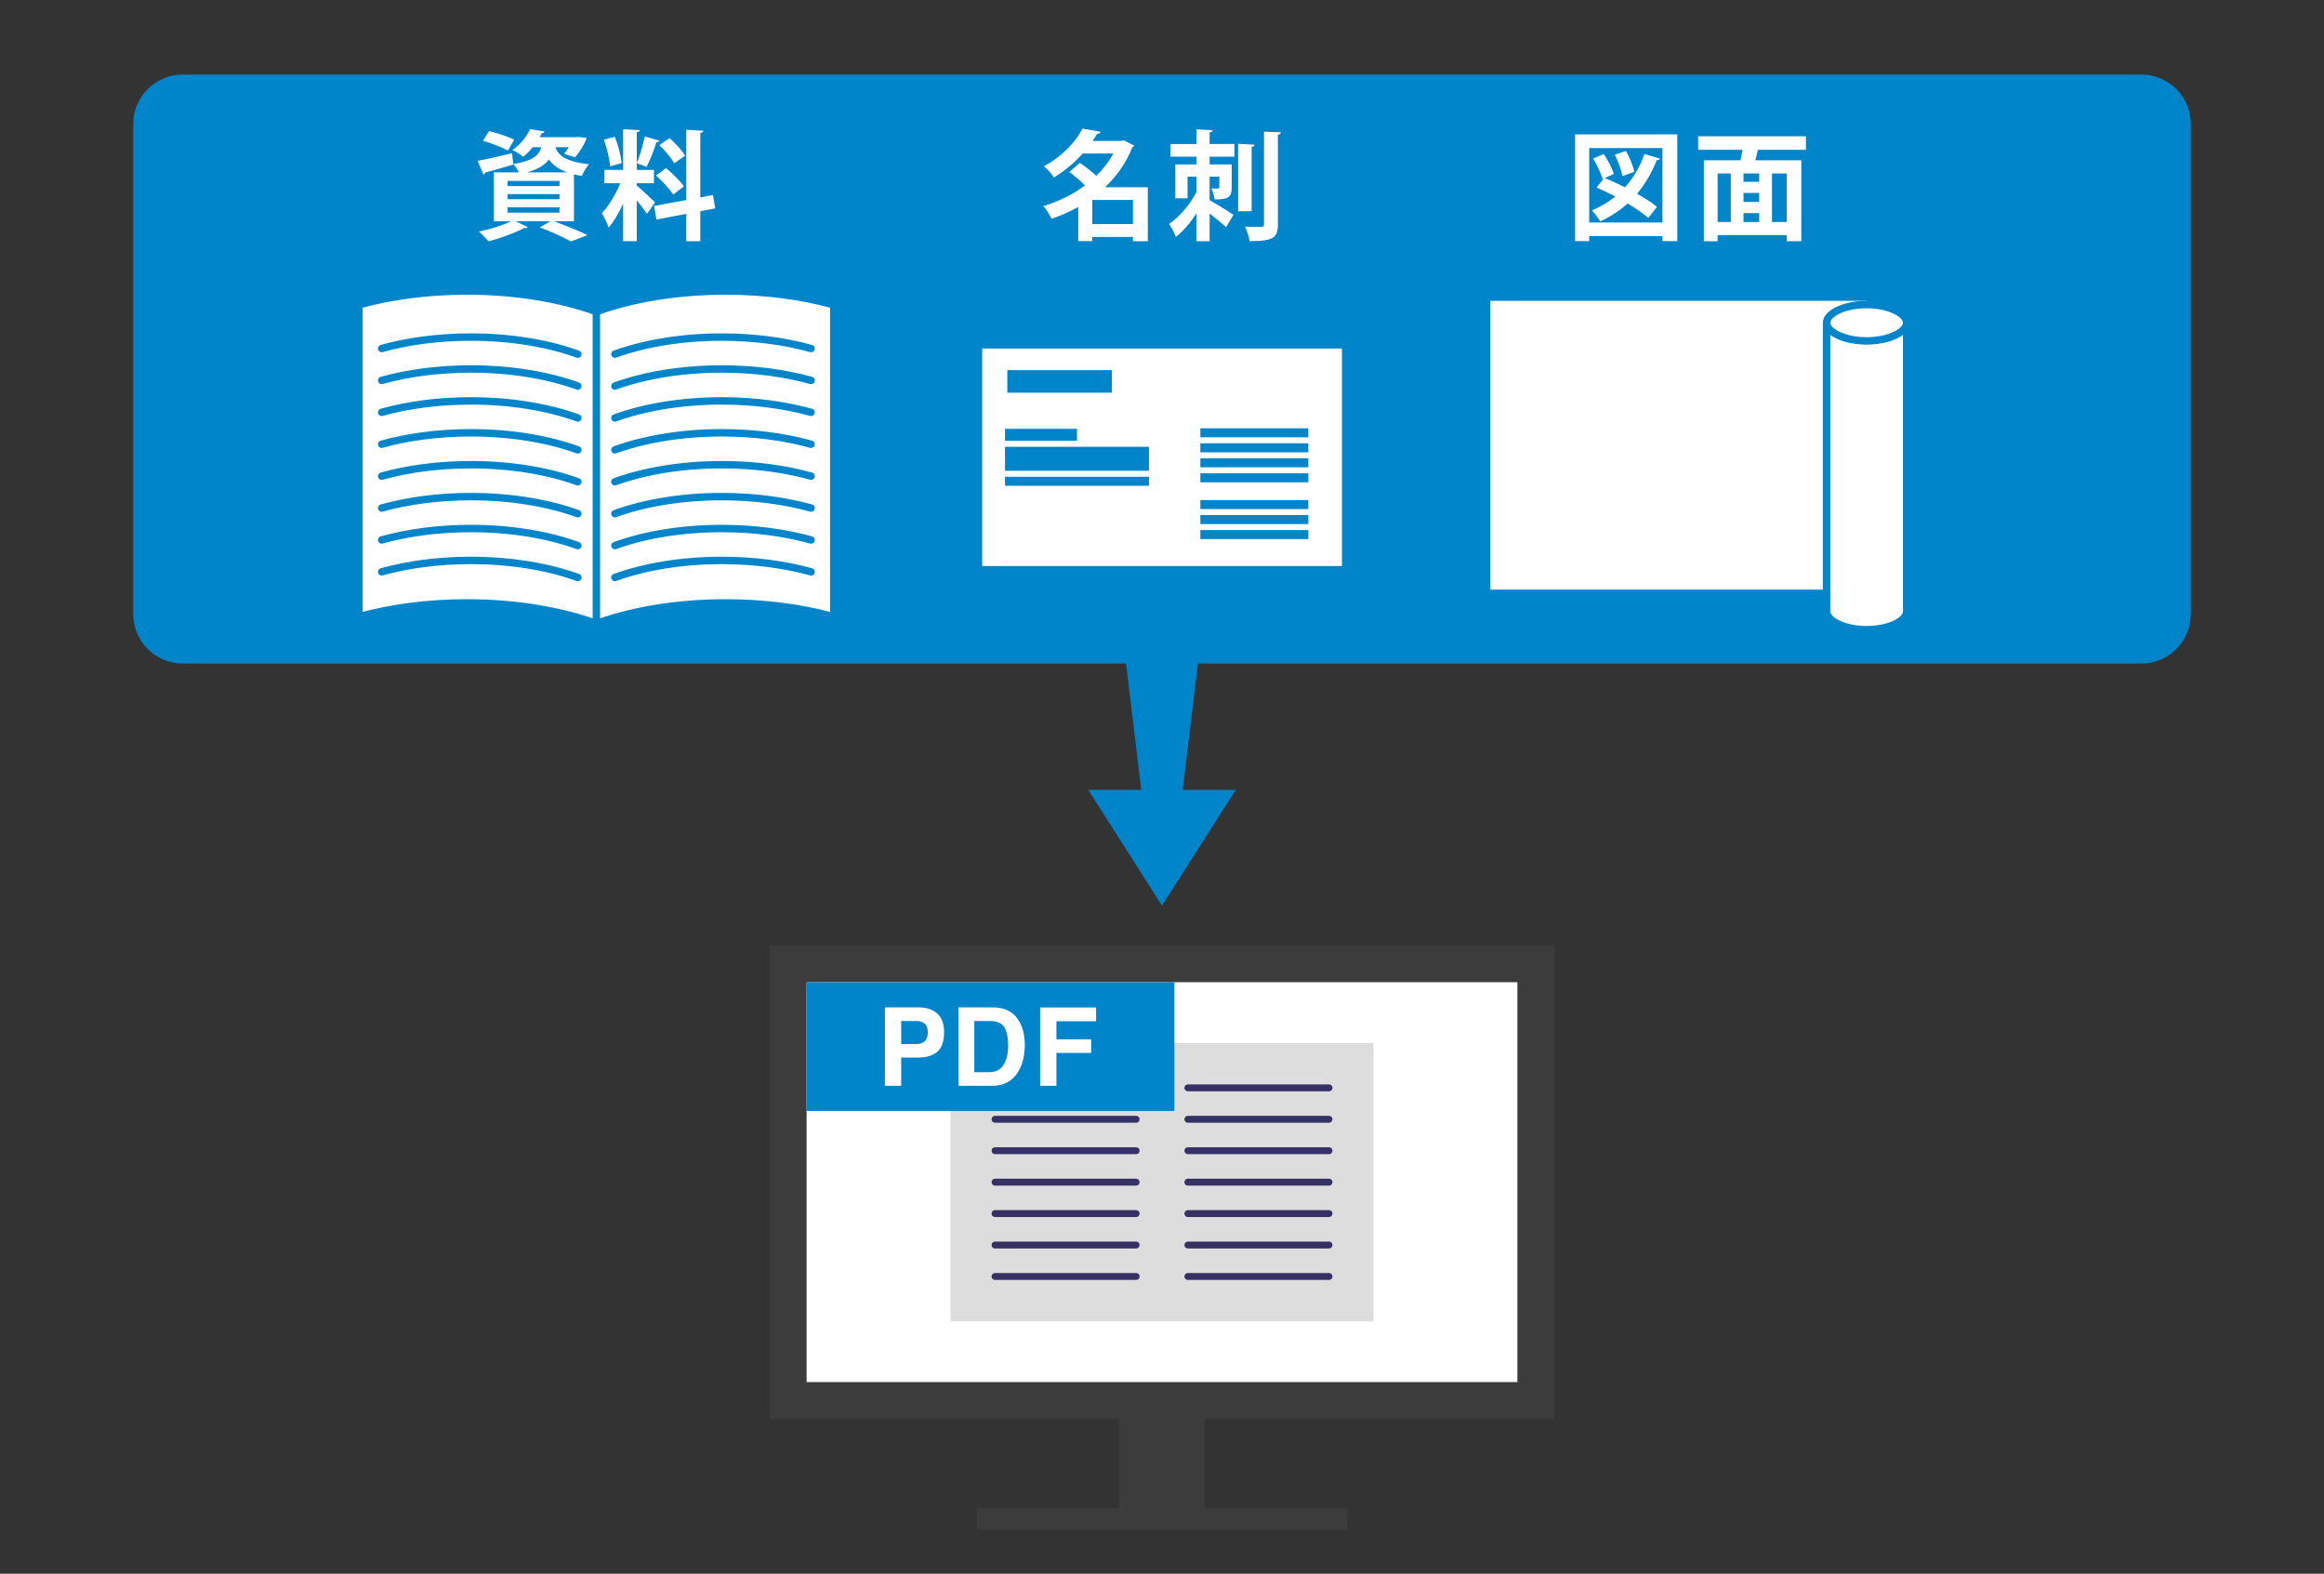
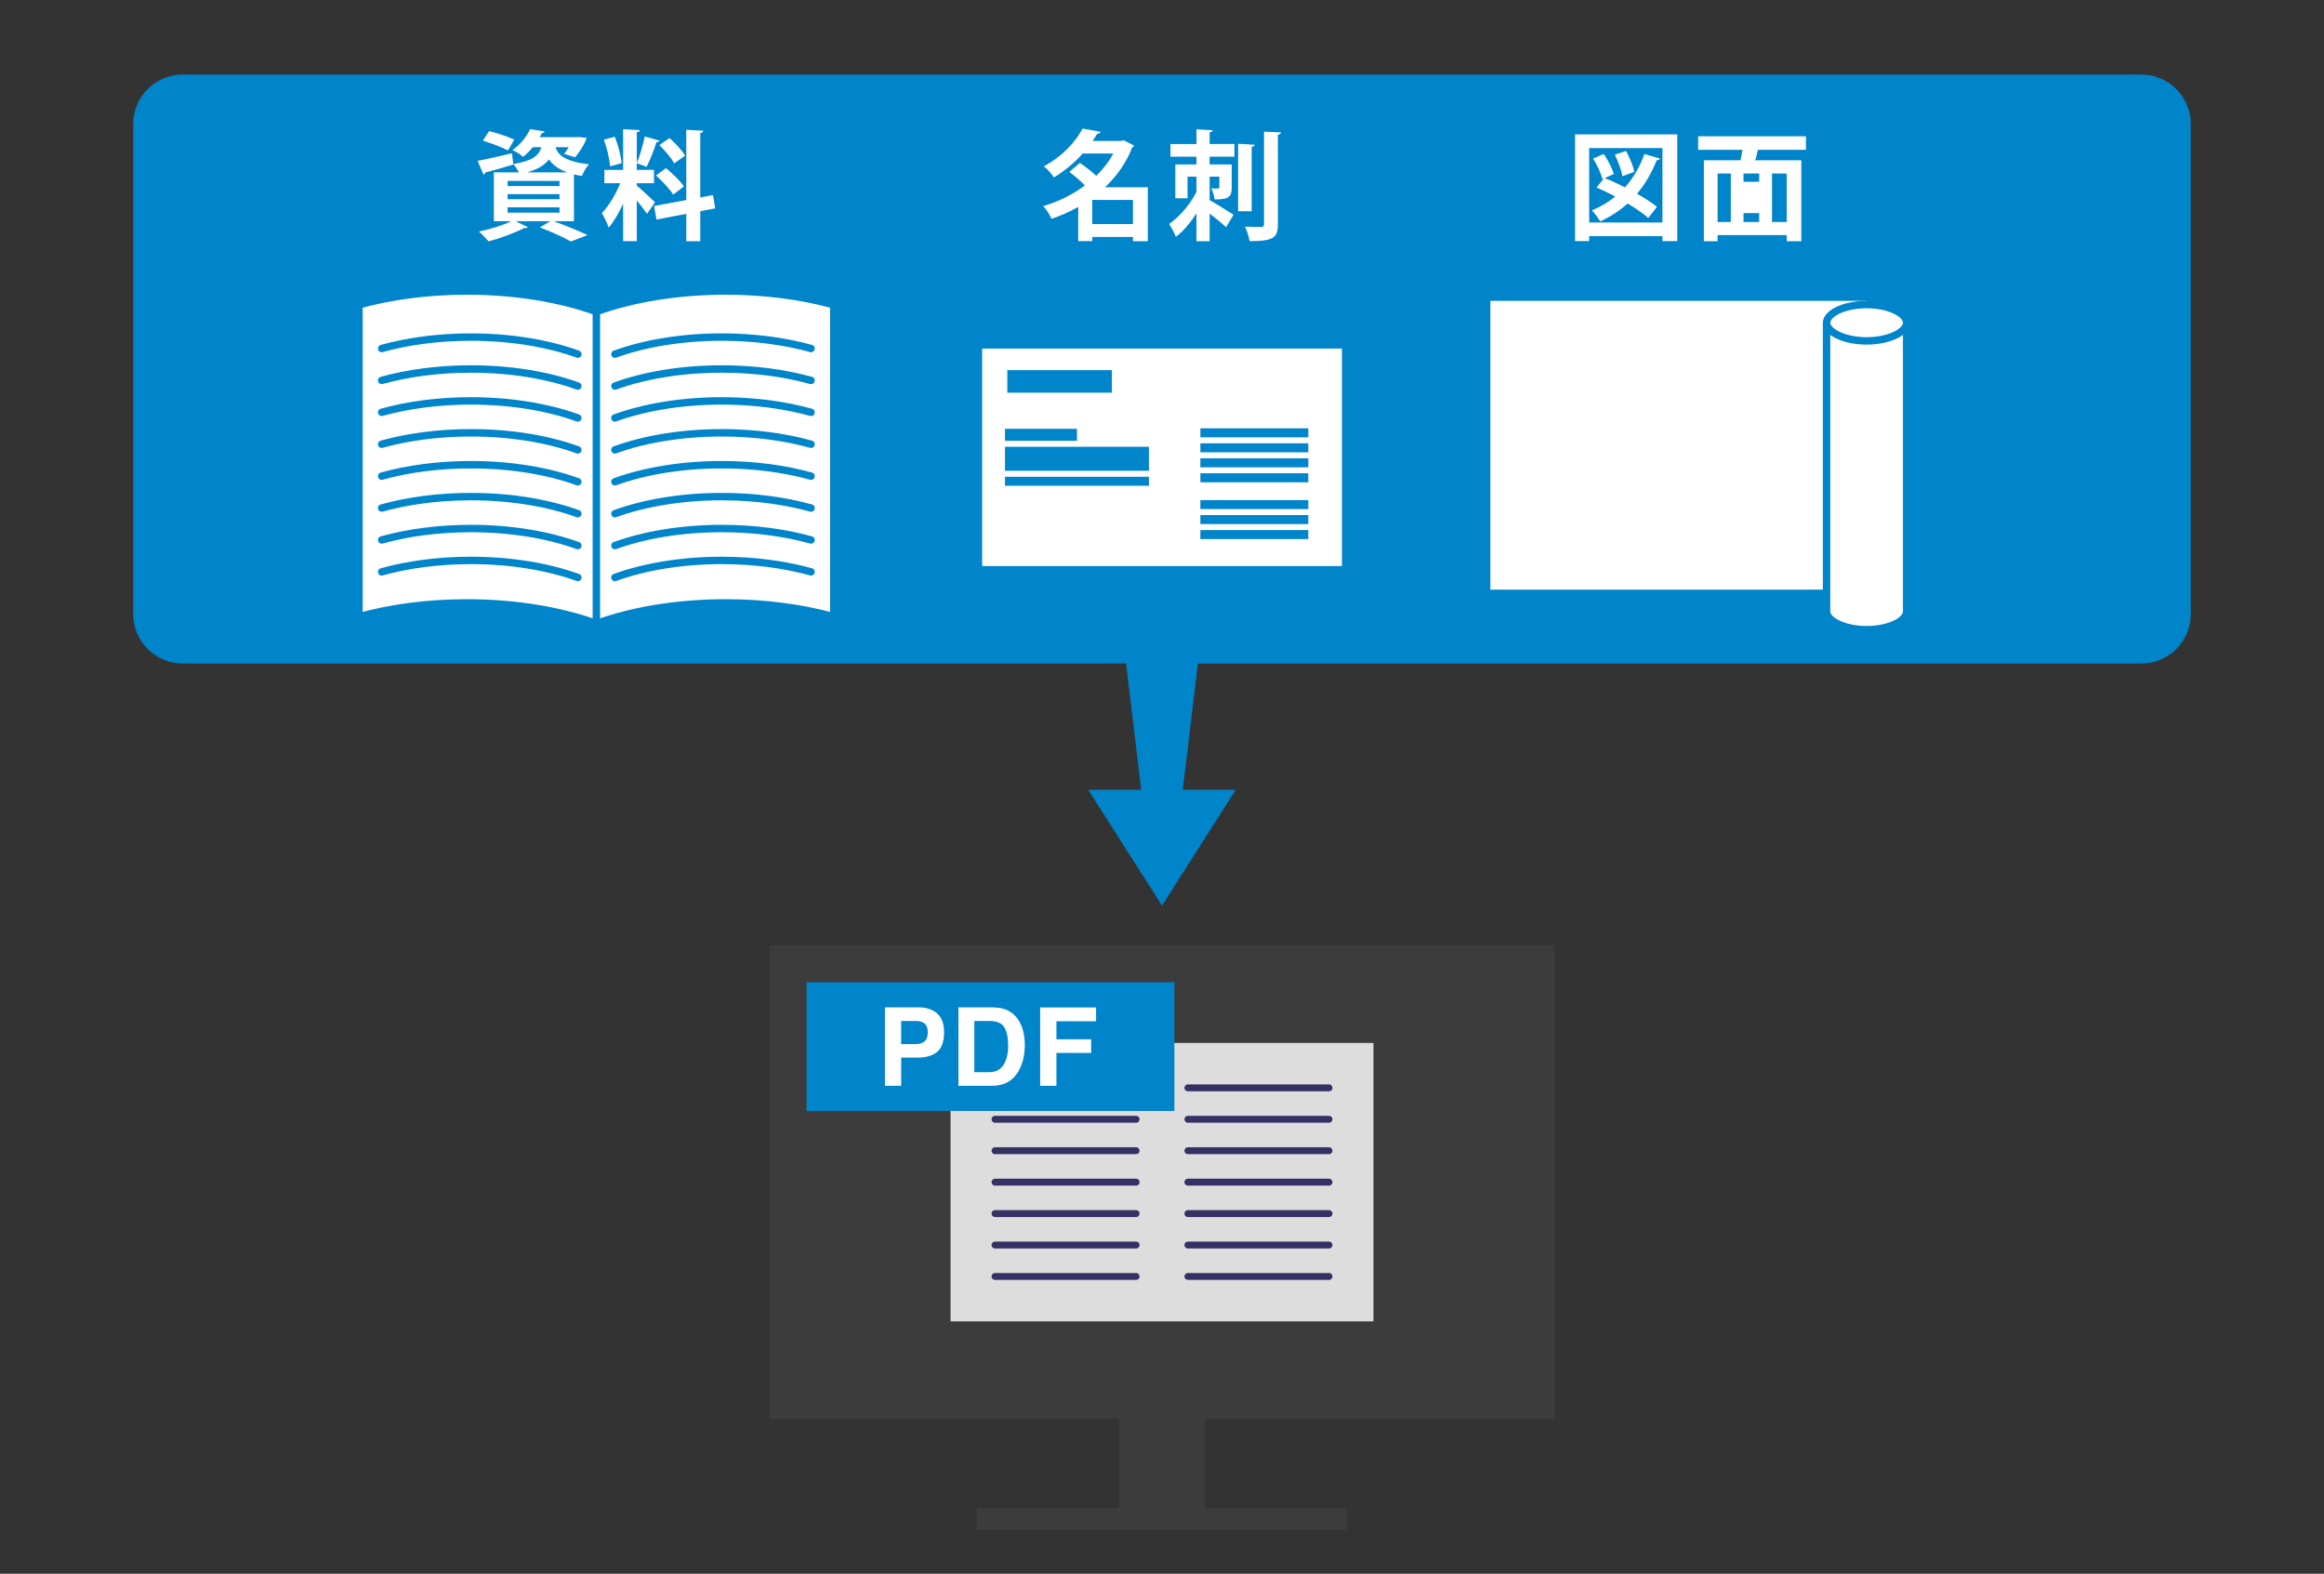
<svg xmlns="http://www.w3.org/2000/svg" version="1.1" id="レイヤー_1" x="0px" y="0px" width="768px" height="520px" viewBox="0 0 768 520" style="enable-background:new 0 0 768 520;" xml:space="preserve">
  <rect x="0" y="0" width="768" height="520" fill="#333333" stroke="none" />
  <style type="text/css">
	.st0{fill:#0084CA;}
	.st1{fill:#FFFFFF;}
	.st2{fill:#FFFFFF;stroke:#0084CA;stroke-width:2.452;stroke-miterlimit:10;}
	.st3{fill:none;stroke:#0084CA;stroke-width:2.452;stroke-linecap:round;stroke-miterlimit:10;}
	.st4{fill:none;stroke:#0084CA;stroke-width:2.452;stroke-miterlimit:10;}
	.st5{fill:#3C3C3C;}
	.st6{fill:#DDDDDD;}
	.st7{fill:none;stroke:#353164;stroke-width:2.279;stroke-linecap:round;stroke-miterlimit:10;}
	.st8{fill:none;stroke:#0084CA;stroke-width:2.279;stroke-linecap:round;stroke-miterlimit:10;}
</style>
  <g>
    <g>
      <g>
        <polygon class="st0" points="408.374,260.991 384,299.239 359.626,260.991    " />
        <polygon class="st0" points="371.225,211.718 396.775,211.718 388.256,282.711 379.744,282.711    " />
      </g>
      <path class="st0" d="M723.974,40.975v161.92c0,9.027-7.318,16.345-16.345,16.345H60.371    c-9.027,0-16.345-7.318-16.345-16.345V40.975c0-9.027,7.318-16.345,16.345-16.345h647.259    C716.656,24.63,723.974,31.948,723.974,40.975z" />
      <g>
        <g>
          <g>
            <path class="st1" d="M379.305,61.866v17.85h-4.903v-1.413h-13.456v1.373h-4.629V68.378       c-2.785,1.569-5.768,2.903-8.827,3.923c-0.549-1.255-1.766-3.256-2.746-4.198       c4.943-1.452,9.689-3.766,13.77-6.826c-1.412-1.491-3.413-3.178-5.139-4.472l3.491-2.981       c1.727,1.177,3.884,2.825,5.414,4.276c2.275-2.236,4.197-4.708,5.649-7.375H357.807       c-2.511,2.824-5.649,5.531-9.533,7.924c-0.706-1.177-2.235-2.903-3.334-3.688       c6.316-3.413,10.553-8.16,12.789-12.476l5.963,1.06c-0.117,0.431-0.471,0.667-1.099,0.667       c-0.471,0.784-0.98,1.569-1.529,2.354h9.571l0.746-0.196l3.452,1.766       c-0.157,0.274-0.393,0.432-0.667,0.549c-1.962,5.1-5.1,9.494-8.983,13.181H379.305z        M360.946,74.027h13.456v-7.964h-13.456V74.027z" />
            <path class="st1" d="M400.762,43.035c-0.04,0.353-0.354,0.588-1.021,0.706v3.845h8.199v4.198h-8.199       v2.55h7.297v7.611c0,3.099-0.902,3.962-5.649,3.962c-0.117-1.099-0.627-2.628-1.059-3.648       c0.471,0.039,0.941,0.039,1.333,0.039c1.178,0,1.295,0,1.295-0.471v-3.452h-3.217v7.768       c2.236,1.216,6.708,4.041,7.886,4.825l-2.433,4.08c-1.295-1.177-3.452-2.942-5.453-4.472v9.141       h-4.354v-9.219c-2.001,3.099-4.354,5.924-6.826,7.768c-0.432-1.294-1.49-3.139-2.197-4.276       c3.492-2.393,7.062-6.63,9.023-10.592v-5.021h-2.942v7.14h-4.041V54.334h6.983v-2.55h-8.592       v-4.198h8.592V42.721L400.762,43.035z M414.649,47.821c-0.039,0.393-0.353,0.588-1.02,0.746v21.224       h-4.473v-22.283L414.649,47.821z M417.709,43.506l5.609,0.235c-0.078,0.393-0.313,0.667-1.02,0.785       v29.541c0,4.472-1.412,5.61-9.337,5.61c-0.196-1.294-0.863-3.452-1.53-4.786       c2.314,0.079,4.59,0.079,5.336,0.079c0.667,0,0.941-0.235,0.941-0.902V43.506z" />
          </g>
        </g>
        <g>
          <g>
            <path class="st1" d="M520.501,44.408h33.777v35.268h-4.903v-1.647h-24.205v1.647h-4.669V44.408z        M525.17,73.517h24.205V48.92h-24.205V73.517z M530.309,58.845       c2.079,0.824,4.394,1.883,6.669,3.06c2.786-3.1,4.982-6.787,6.435-11.024l5.178,1.53       c-0.117,0.314-0.51,0.549-1.099,0.51c-1.647,4.198-3.844,7.924-6.512,11.102       c2.589,1.452,4.943,2.981,6.591,4.315l-2.864,3.688c-1.608-1.451-4.08-3.138-6.826-4.786       c-2.667,2.393-5.688,4.354-9.062,5.924c-0.589-0.98-1.884-2.785-2.746-3.648       c2.824-1.177,5.413-2.707,7.728-4.59c-2.118-1.099-4.236-2.119-6.198-2.981l2.394-2.981       l-0.432,0.196c-0.471-1.805-1.805-4.668-3.1-6.787l3.531-1.491       c1.373,2.04,2.785,4.786,3.334,6.591L530.309,58.845z M537.332,49.861       c1.216,2.158,2.393,5.061,2.746,6.905l-3.923,1.451c-0.314-1.883-1.373-4.825-2.511-7.101       L537.332,49.861z" />
-             <path class="st1" d="M596.801,49.508h-15.888c-0.196,1.059-0.511,2.275-0.863,3.452h15.222v26.755       h-4.826v-2.04h-22.832v2.04h-4.55V52.961h12.122c0.235-1.098,0.431-2.314,0.627-3.452h-14.633       v-4.472h35.621V49.508z M567.614,57.315v16.045h4.355V57.315H567.614z M581.345,60.061v-2.746       h-5.179v2.746H581.345z M581.345,66.731v-2.981h-5.179v2.981H581.345z M576.167,70.418v2.942h5.179       v-2.942H576.167z M590.446,73.36V57.315h-4.864v16.045H590.446z" />
+             <path class="st1" d="M596.801,49.508h-15.888c-0.196,1.059-0.511,2.275-0.863,3.452h15.222v26.755       h-4.826v-2.04h-22.832v2.04h-4.55V52.961h12.122c0.235-1.098,0.431-2.314,0.627-3.452h-14.633       v-4.472h35.621V49.508z M567.614,57.315v16.045h4.355V57.315H567.614z M581.345,60.061v-2.746       h-5.179v2.746H581.345z M581.345,66.731v-2.981v2.981H581.345z M576.167,70.418v2.942h5.179       v-2.942H576.167z M590.446,73.36V57.315h-4.864v16.045H590.446z" />
          </g>
        </g>
        <g>
          <g>
            <path class="st1" d="M189.679,73.087h-6.708c4.001,1.451,8.513,3.295,11.181,4.59l-5.492,2.118       c-2.236-1.294-6.277-3.178-10.279-4.668l3.531-2.04H170.378l4.041,1.961       c-0.157,0.196-0.393,0.313-0.706,0.313c-0.118,0-0.275,0-0.393-0.039       c-3.099,1.608-7.885,3.374-11.848,4.433c-0.785-0.863-2.275-2.472-3.217-3.256       c3.727-0.745,7.925-2.04,10.71-3.413h-5.767V56.963h8.278c-0.471-0.941-1.216-2.079-1.844-2.707       v0.118c-3.374,1.02-6.905,2.04-9.258,2.628c-0.04,0.353-0.275,0.588-0.588,0.706l-1.962-4.551       c2.942-0.549,7.179-1.53,11.377-2.511l0.432,3.57c6.277-1.059,8.395-2.746,9.258-5.571h-2.825       c-0.902,1.099-1.961,2.197-3.217,3.178c-0.824-0.824-2.432-1.805-3.531-2.236       c2.864-1.962,4.786-4.59,5.845-6.905l4.786,0.746c-0.078,0.353-0.353,0.549-0.863,0.549       l-0.746,1.334h12.122l0.785-0.039l2.589,0.274c-0.549,2.236-3.021,5.571-3.766,6.434l-3.648-1.138       c0.471-0.589,1.02-1.373,1.53-2.197h-4.394c0.863,2.55,3.099,4.708,11.102,5.649       c-0.902,0.902-1.922,2.707-2.354,3.845c-0.941-0.157-1.804-0.314-2.628-0.51V73.087z        M161.63,43.311c2.628,0.627,6.395,1.883,8.317,2.824l-2.08,3.57       c-1.844-0.981-5.57-2.393-8.277-3.217L161.63,43.311z M167.749,59.788v1.687h17.144v-1.687       H167.749z M167.749,64.142v1.687h17.144V64.142H167.749z M167.749,68.497v1.766h17.144v-1.766H167.749       z M187.482,56.963c-3.06-1.098-4.904-2.589-6.081-4.276c-1.334,1.805-3.492,3.217-7.258,4.276       H187.482z" />
            <path class="st1" d="M210.43,61.317c1.334,1.06,5.178,4.668,6.042,5.532l-2.667,3.805       c-0.746-1.138-2.08-2.864-3.374-4.433v13.456h-4.512V67.32       c-1.412,3.06-3.06,5.924-4.786,7.885c-0.431-1.412-1.491-3.491-2.236-4.786       c2.275-2.354,4.629-6.316,6.081-9.886h-5.257v-4.394h6.198V42.683l5.532,0.314       c-0.039,0.392-0.314,0.588-1.02,0.706v12.436h5.688v4.394h-5.688V61.317z M203.172,45.194       c1.138,2.786,2.001,6.316,2.275,8.709l-3.844,1.06c-0.157-2.354-1.02-6.042-2.04-8.827       L203.172,45.194z M217.962,46.488c-0.118,0.275-0.471,0.471-1.02,0.471       c-0.746,2.471-2.119,5.963-3.256,8.16c-1.02-0.353-2.236-0.824-3.256-1.177       c0.981-2.393,2.118-6.159,2.628-8.866L217.962,46.488z M236.361,68.85l-4.943,0.942v9.925h-4.629       v-9.062l-9.847,1.883l-0.785-4.472l10.631-1.962V42.88l5.649,0.314       c-0.04,0.353-0.314,0.627-1.02,0.745v21.302l4.198-0.785L236.361,68.85z M220.08,55.551       c2.119,1.726,4.747,4.237,5.924,6.042c-3.413,2.589-3.491,2.667-3.531,2.707       c-1.098-1.766-3.57-4.433-5.688-6.316L220.08,55.551z M221.257,45.626       c1.922,1.687,4.158,4.08,5.139,5.806l-3.609,2.55c-0.902-1.726-3.06-4.276-4.904-6.042       L221.257,45.626z" />
          </g>
          <g>
            <g>
              <rect x="324.567" y="115.166" class="st1" width="118.904" height="71.865" />
              <g>
                <rect x="332.877" y="122.304" class="st0" width="34.561" height="7.451" />
                <g>
                  <rect x="396.678" y="165.24" class="st0" width="35.671" height="2.973" />
                  <rect x="396.678" y="170.195" class="st0" width="35.671" height="2.973" />
                  <rect x="396.678" y="175.149" class="st0" width="35.671" height="2.973" />
                  <rect x="396.678" y="146.481" class="st0" width="35.671" height="2.973" />
                  <rect x="396.678" y="141.526" class="st0" width="35.671" height="2.973" />
                  <rect x="396.678" y="151.435" class="st0" width="35.671" height="2.973" />
                  <rect x="396.678" y="156.389" class="st0" width="35.671" height="2.973" />
                </g>
                <g>
                  <rect x="332.119" y="147.631" class="st0" width="47.562" height="7.927" />
                  <rect x="332.119" y="157.54" class="st0" width="47.562" height="2.973" />
                  <rect x="332.119" y="141.686" class="st0" width="23.781" height="3.963" />
                </g>
              </g>
            </g>
            <g>
              <path class="st2" d="M197.077,206.041c-11.806-4.272-26.635-6.825-42.757-6.825        c-13.05,0-25.257,1.671-35.699,4.572v-47.43v-55.629c10.442-2.901,22.649-4.572,35.699-4.572        c16.122,0,30.951,2.553,42.757,6.825c11.807-4.273,26.636-6.825,42.758-6.825        c13.049,0,25.256,1.671,35.697,4.572v55.629v47.43c-10.441-2.901-22.648-4.572-35.697-4.572        C223.713,199.216,208.884,201.769,197.077,206.041z" />
              <g>
                <path class="st3" d="M268.024,115.158c-8.626-2.397-18.711-3.777-29.492-3.777         c-13.32,0-25.571,2.109-35.325,5.639" />
                <path class="st3" d="M268.024,125.7c-8.626-2.397-18.711-3.777-29.492-3.777         c-13.32,0-25.571,2.109-35.325,5.639" />
                <path class="st3" d="M268.024,136.243c-8.626-2.397-18.711-3.777-29.492-3.777         c-13.32,0-25.571,2.109-35.325,5.639" />
                <path class="st3" d="M268.024,146.785c-8.626-2.397-18.711-3.777-29.492-3.777         c-13.32,0-25.571,2.109-35.325,5.639" />
                <path class="st3" d="M268.024,157.328c-8.626-2.397-18.711-3.777-29.492-3.777         c-13.32,0-25.571,2.109-35.325,5.639" />
                <path class="st3" d="M268.024,167.87c-8.626-2.397-18.711-3.777-29.492-3.777         c-13.32,0-25.571,2.109-35.325,5.639" />
                <path class="st3" d="M268.024,178.413c-8.626-2.397-18.711-3.777-29.492-3.777         c-13.32,0-25.571,2.109-35.325,5.639" />
                <path class="st3" d="M268.024,188.955c-8.626-2.397-18.711-3.777-29.492-3.777         c-13.32,0-25.571,2.109-35.325,5.639" />
                <path class="st3" d="M126.13,115.158c8.626-2.397,18.711-3.777,29.492-3.777         c13.32,0,25.571,2.109,35.325,5.639" />
                <path class="st3" d="M126.13,125.7c8.626-2.397,18.711-3.777,29.492-3.777         c13.32,0,25.571,2.109,35.325,5.639" />
                <path class="st3" d="M126.13,136.243c8.626-2.397,18.711-3.777,29.492-3.777         c13.32,0,25.571,2.109,35.325,5.639" />
                <path class="st3" d="M126.13,146.785c8.626-2.397,18.711-3.777,29.492-3.777         c13.32,0,25.571,2.109,35.325,5.639" />
                <path class="st3" d="M126.13,157.328c8.626-2.397,18.711-3.777,29.492-3.777         c13.32,0,25.571,2.109,35.325,5.639" />
                <path class="st3" d="M126.13,167.87c8.626-2.397,18.711-3.777,29.492-3.777         c13.32,0,25.571,2.109,35.325,5.639" />
                <path class="st3" d="M126.13,178.413c8.626-2.397,18.711-3.777,29.492-3.777         c13.32,0,25.571,2.109,35.325,5.639" />
                <path class="st3" d="M126.13,188.955c8.626-2.397,18.711-3.777,29.492-3.777         c13.32,0,25.571,2.109,35.325,5.639" />
              </g>
              <line class="st4" x1="197.077" y1="102.983" x2="197.077" y2="206.041" />
            </g>
            <g>
              <rect x="492.506" y="99.407" class="st1" width="124.343" height="95.425" />
              <g>
                <g>
                  <path class="st1" d="M616.848,208.065c-7.798,0-13.232-3.164-13.232-6.003v-94.199h26.465v94.199          C630.081,204.901,624.646,208.065,616.848,208.065z" />
                  <path class="st0" d="M628.855,109.088v92.973c0,0.912-1.103,2.031-2.879,2.919          c-2.362,1.181-5.689,1.858-9.127,1.858c-7.218,0-12.007-2.875-12.007-4.777V109.088H628.855           M631.307,106.636h-28.917v95.425c0,3.993,6.474,7.229,14.458,7.229          c7.986,0,14.458-3.237,14.458-7.229V106.636L631.307,106.636z" />
                </g>
                <g>
                  <path class="st1" d="M616.849,112.64c-7.798,0-13.232-3.164-13.232-6.003          c0-2.839,5.435-6.003,13.232-6.003s13.232,3.164,13.232,6.003          C630.082,109.476,624.647,112.64,616.849,112.64z" />
                  <path class="st0" d="M616.849,101.859c7.218,0,12.007,2.875,12.007,4.777          c0,0.912-1.103,2.031-2.879,2.919c-2.362,1.181-5.689,1.859-9.127,1.859          c-7.218,0-12.007-2.875-12.007-4.777c0-0.912,1.103-2.031,2.879-2.919          C610.084,102.536,613.411,101.859,616.849,101.859 M616.849,99.407          c-7.985,0-14.458,3.237-14.458,7.229c0,3.993,6.473,7.229,14.458,7.229          s14.458-3.237,14.458-7.229C631.307,102.644,624.834,99.407,616.849,99.407L616.849,99.407z" />
                </g>
              </g>
            </g>
          </g>
        </g>
      </g>
      <g>
        <g>
          <rect x="369.838" y="467.054" class="st5" width="28.325" height="32.293" />
          <rect x="322.83" y="498.401" class="st5" width="122.339" height="7.081" />
          <rect x="254.32" y="312.315" class="st5" width="259.36" height="156.594" />
        </g>
-         <rect x="266.554" y="324.549" class="st1" width="234.892" height="132.127" />
        <g>
          <g>
            <rect x="314.117" y="344.613" class="st6" width="139.767" height="91.998" />
          </g>
          <g>
            <g>
              <g>
                <line class="st7" x1="392.553" y1="369.838" x2="439.183" y2="369.838" />
              </g>
              <g>
                <line class="st7" x1="392.553" y1="380.225" x2="439.183" y2="380.225" />
              </g>
              <g>
                <line class="st7" x1="392.553" y1="390.612" x2="439.183" y2="390.612" />
              </g>
              <g>
                <line class="st7" x1="392.553" y1="400.999" x2="439.183" y2="400.999" />
              </g>
              <g>
                <line class="st7" x1="392.553" y1="411.386" x2="439.183" y2="411.386" />
              </g>
              <g>
                <line class="st7" x1="392.553" y1="421.773" x2="439.183" y2="421.773" />
              </g>
              <g>
                <line class="st7" x1="392.553" y1="359.451" x2="439.183" y2="359.451" />
              </g>
            </g>
            <g>
              <g>
                <line class="st7" x1="328.817" y1="369.838" x2="375.447" y2="369.838" />
              </g>
              <g>
                <line class="st7" x1="328.817" y1="380.225" x2="375.447" y2="380.225" />
              </g>
              <g>
                <line class="st7" x1="328.817" y1="390.612" x2="375.447" y2="390.612" />
              </g>
              <g>
                <line class="st7" x1="328.817" y1="400.999" x2="375.447" y2="400.999" />
              </g>
              <g>
                <line class="st7" x1="328.817" y1="411.386" x2="375.447" y2="411.386" />
              </g>
              <g>
                <line class="st7" x1="328.817" y1="421.773" x2="375.447" y2="421.773" />
              </g>
              <g>
                <line class="st8" x1="328.817" y1="359.451" x2="375.447" y2="359.451" />
              </g>
            </g>
          </g>
        </g>
        <g>
          <rect x="266.554" y="324.549" class="st0" width="121.536" height="42.538" />
          <g>
            <path class="st1" d="M309.706,347.56c-1.514,1.265-3.684,1.896-6.502,1.896h-5.393v9.321h-5.38       v-25.917h11.126c2.566,0,4.614,0.666,6.137,2.005c1.527,1.335,2.292,3.405,2.292,6.206       C311.985,344.133,311.224,346.294,309.706,347.56 M305.574,338.222       c-0.687-0.574-1.648-0.861-2.884-0.861h-4.88v7.629h4.88c1.235,0,2.196-0.309,2.884-0.931       c0.683-0.618,1.026-1.605,1.026-2.953S306.257,338.796,305.574,338.222z" />
            <path class="st1" d="M331.909,333.42c1.818,0.6,3.288,1.696,4.415,3.288       c0.9,1.292,1.518,2.683,1.848,4.188c0.326,1.501,0.491,2.927,0.491,4.288       c0,3.445-0.692,6.367-2.075,8.759c-1.879,3.223-4.776,4.832-8.694,4.832h-11.173v-25.917h11.173       C329.499,332.881,330.839,333.068,331.909,333.42 M321.979,337.361v16.915h4.997       c2.562,0,4.345-1.257,5.354-3.78c0.552-1.383,0.831-3.032,0.831-4.941       c0-2.64-0.417-4.663-1.24-6.076c-0.831-1.414-2.479-2.118-4.945-2.118H321.979z" />
            <polyline class="st1" points="343.734,332.894 362.215,332.894 362.215,337.448 349.114,337.448        349.114,343.411 360.592,343.411 360.592,347.912 349.114,347.912 349.114,358.777 343.734,358.777        343.734,332.894      " />
          </g>
        </g>
      </g>
    </g>
  </g>
</svg>